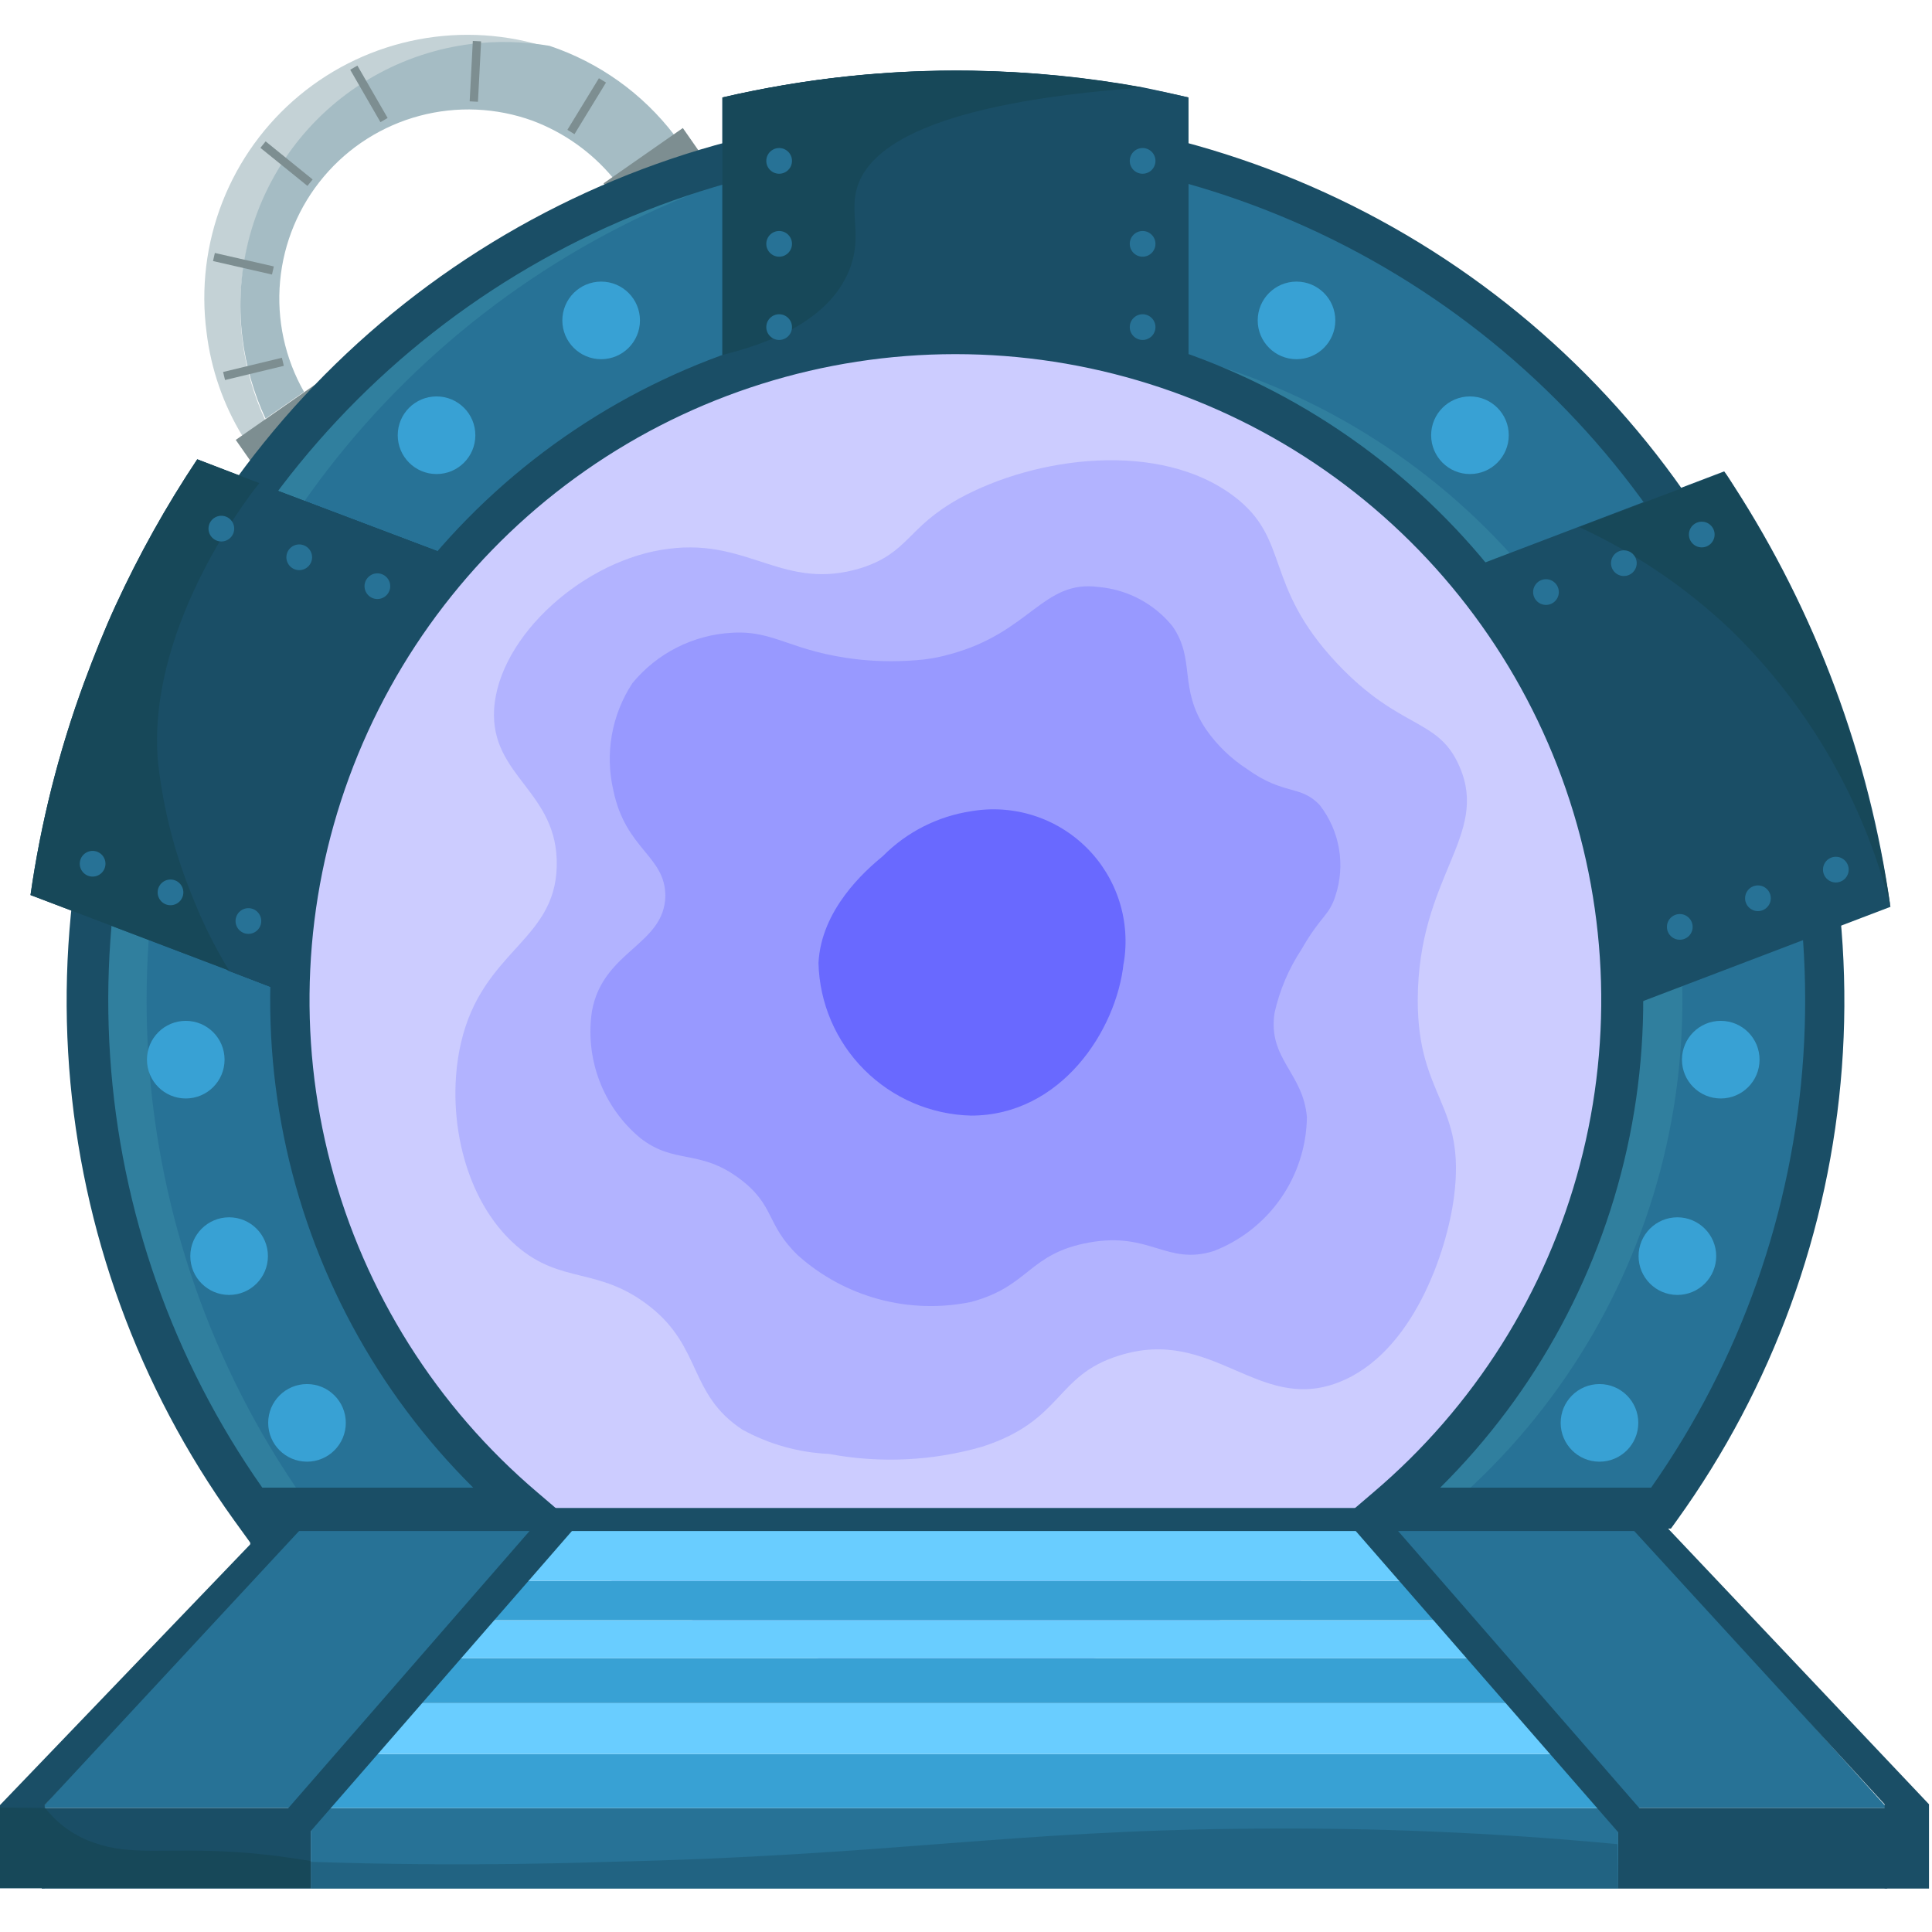
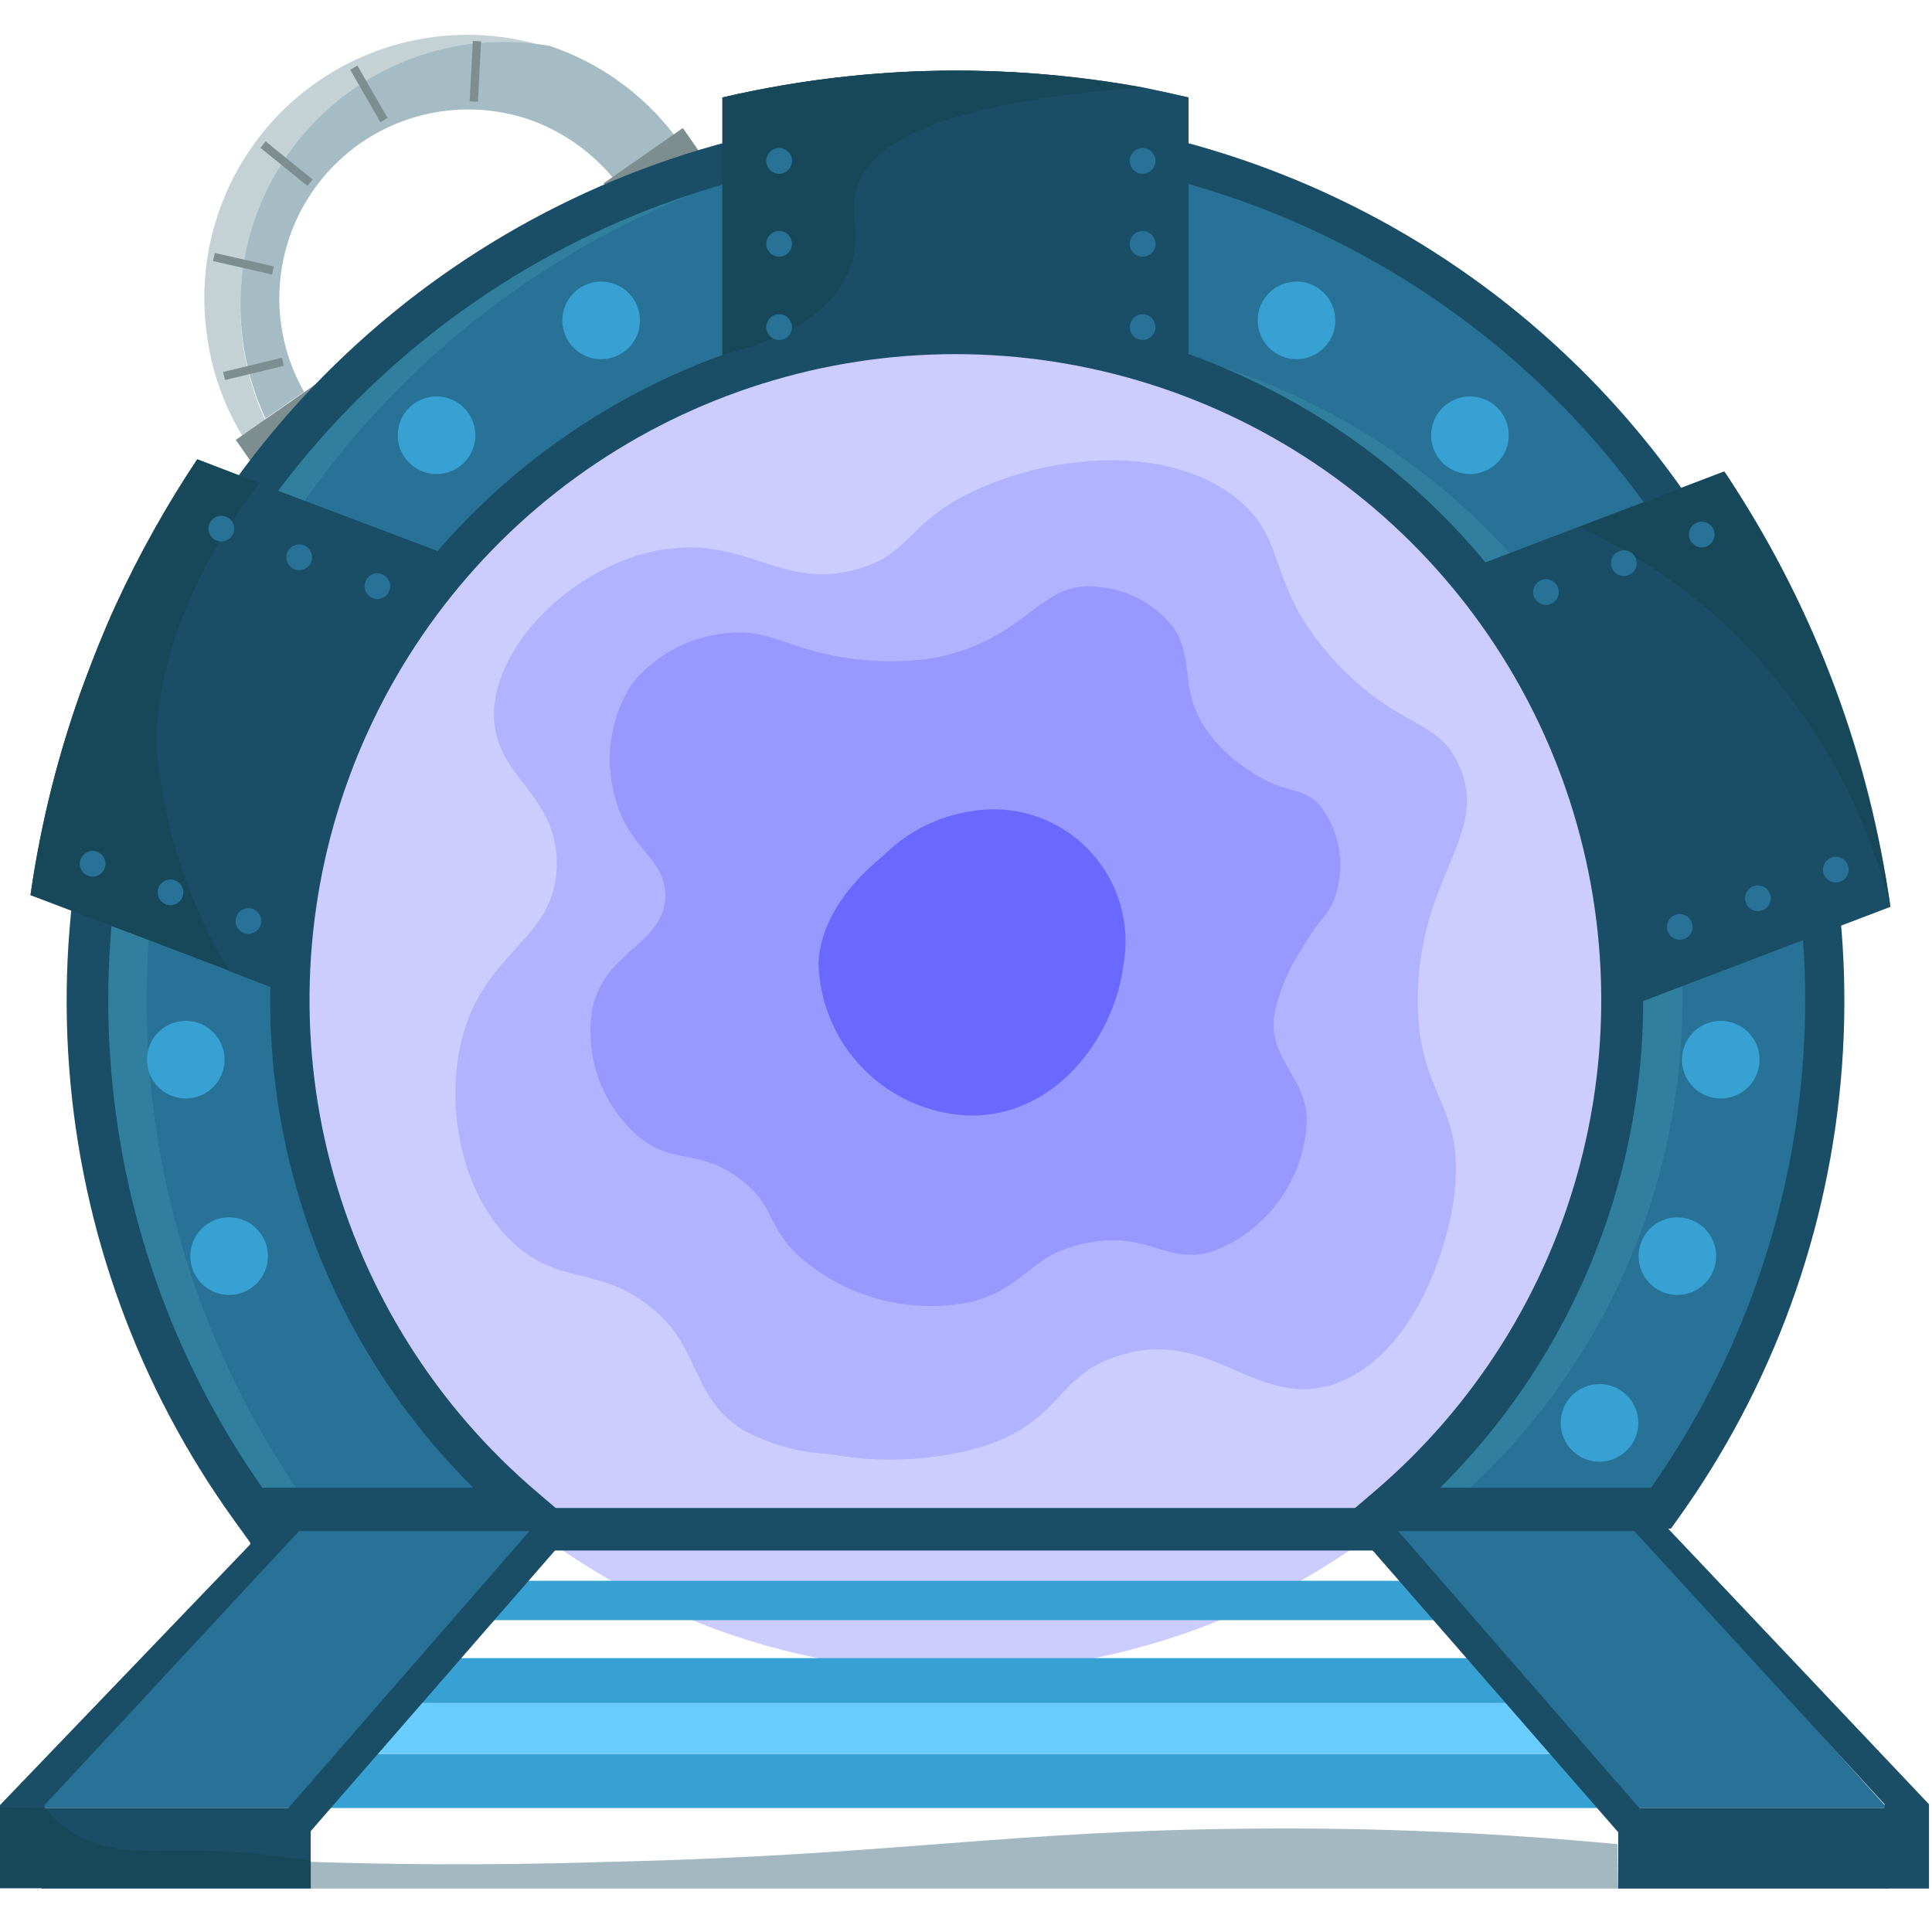
<svg xmlns="http://www.w3.org/2000/svg" width="90" height="90" viewBox="0 0 90 90" fill="none">
  <path d="M25.597 2.233C24.394 2.028 23.168 1.998 21.956 2.144C20.355 2.343 18.808 2.856 17.406 3.653C16.003 4.45 14.771 5.516 13.781 6.79C12.79 8.064 12.061 9.521 11.635 11.077C11.208 12.633 11.093 14.258 11.296 15.859C11.457 17.154 11.819 18.416 12.368 19.6L11.308 20.335C10.406 18.858 9.831 17.204 9.623 15.485C9.351 13.429 9.606 11.338 10.362 9.407C11.118 7.477 12.352 5.769 13.948 4.445C15.544 3.121 17.45 2.224 19.487 1.837C21.524 1.45 23.627 1.586 25.597 2.233Z" fill="#C4D2D6" />
  <path d="M31.408 6.285L29.301 7.757L28.552 8.28C27.556 7.087 26.267 6.172 24.812 5.625C23.119 5.011 21.279 4.932 19.539 5.397C17.799 5.862 16.244 6.85 15.084 8.227C13.923 9.603 13.212 11.303 13.048 13.096C12.883 14.889 13.272 16.69 14.163 18.255L12.369 19.502C11.82 18.318 11.458 17.056 11.296 15.761C11.094 14.161 11.209 12.535 11.635 10.979C12.062 9.423 12.791 7.966 13.781 6.692C14.771 5.418 16.003 4.352 17.406 3.555C18.809 2.757 20.355 2.245 21.957 2.046C23.168 1.9 24.395 1.93 25.598 2.135C27.905 2.907 29.929 4.353 31.408 6.285Z" fill="#A5BCC4" />
  <path d="M14.674 17.918L10.983 20.492L11.775 21.627L15.466 19.052L14.674 17.918Z" fill="#7D8E91" />
  <path d="M31.809 5.964L28.118 8.539L28.91 9.674L32.601 7.099L31.809 5.964Z" fill="#7D8E91" />
  <path d="M13.132 16.666L10.393 17.328L10.483 17.703L13.222 17.042L13.132 16.666Z" fill="#7D8E91" />
-   <path d="M26.761 6.25L28.23 3.846L27.9 3.644L26.431 6.048L26.761 6.25Z" fill="#7D8E91" />
  <path d="M12.756 12.412L10.009 11.784L9.923 12.161L12.67 12.789L12.756 12.412Z" fill="#7D8E91" />
  <path d="M22.265 4.741L22.412 1.927L22.026 1.907L21.879 4.721L22.265 4.741Z" fill="#7D8E91" />
  <path d="M14.564 8.36L12.374 6.586L12.131 6.887L14.321 8.66L14.564 8.36Z" fill="#7D8E91" />
  <path d="M18.058 5.496L16.649 3.056L16.314 3.249L17.723 5.69L18.058 5.496Z" fill="#7D8E91" />
  <path d="M44.538 77.879C62.483 77.879 77.03 63.331 77.03 45.386C77.03 27.441 62.483 12.894 44.538 12.894C26.592 12.894 12.045 27.441 12.045 45.386C12.045 63.331 26.592 77.879 44.538 77.879Z" fill="#CCCCFF" />
  <path d="M67.99 35.71C69.398 38.952 66.057 40.81 66.044 46.595C66.044 51.171 68.314 51.395 67.729 55.784C67.404 58.278 65.822 63.066 62.343 64.4C58.602 65.846 56.483 61.756 52.119 63.153C49.139 64.076 49.538 66.17 45.76 67.392C43.438 68.06 40.991 68.176 38.616 67.729C37.2 67.667 35.817 67.278 34.576 66.594C32.083 64.949 32.706 62.791 30.3 60.884C27.893 58.976 26.172 59.861 24.066 58.041C21.572 55.883 20.736 51.807 21.472 48.59C22.47 44.263 25.849 43.864 25.935 40.361C26.021 36.857 22.843 36.196 23.017 33.042C23.229 29.613 27.257 26.022 31.184 25.561C34.924 25.088 36.52 27.568 40.124 26.458C42.343 25.735 42.243 24.588 44.65 23.241C48.253 21.247 54.038 20.511 57.48 23.117C60.135 25.124 58.826 27.206 62.267 30.884C65.247 34.052 66.993 33.403 67.99 35.71Z" fill="#B2B3FF" />
  <path d="M29.462 31.821C30.03 31.131 30.734 30.567 31.53 30.164C32.326 29.761 33.197 29.526 34.088 29.477C36.133 29.352 36.794 30.363 40.023 30.724C41.018 30.827 42.021 30.827 43.016 30.724C43.438 30.675 43.855 30.592 44.263 30.474C48.003 29.464 48.578 26.995 51.182 27.345C51.85 27.403 52.498 27.596 53.089 27.911C53.681 28.225 54.203 28.656 54.623 29.177C55.708 30.735 54.885 32.057 56.182 33.977C56.692 34.711 57.34 35.337 58.09 35.823C59.823 37.07 60.583 36.546 61.481 37.507C61.941 38.099 62.248 38.796 62.375 39.535C62.501 40.275 62.443 41.033 62.205 41.745C61.905 42.68 61.544 42.631 60.621 44.238C60.03 45.136 59.608 46.134 59.374 47.183C59.049 49.327 60.708 49.963 60.881 52.045C60.861 53.398 60.437 54.714 59.664 55.825C58.891 56.935 57.804 57.789 56.543 58.278C54.348 58.964 53.587 57.368 50.745 57.88C47.903 58.391 47.977 59.911 45.248 60.647C43.825 60.943 42.353 60.9 40.95 60.524C39.547 60.147 38.251 59.446 37.168 58.477C35.661 57.019 36.121 56.172 34.475 54.924C32.567 53.491 31.433 54.276 29.812 53.003C28.962 52.291 28.31 51.372 27.919 50.335C27.527 49.298 27.41 48.177 27.579 47.082C28.102 44.276 30.945 44.027 30.995 41.745C30.995 39.863 29.149 39.588 28.576 36.833C28.375 35.981 28.35 35.097 28.503 34.235C28.655 33.373 28.982 32.552 29.462 31.821Z" fill="#9899FF" />
  <path d="M52.342 44.862C52.017 47.992 49.424 51.969 45.235 51.969C43.365 51.922 41.585 51.158 40.262 49.835C38.939 48.513 38.175 46.732 38.128 44.862C38.253 42.369 40.285 40.573 41.133 39.875C42.241 38.758 43.679 38.028 45.235 37.791C46.205 37.623 47.203 37.691 48.142 37.988C49.081 38.286 49.935 38.805 50.632 39.502C51.329 40.199 51.848 41.053 52.145 41.992C52.443 42.932 52.51 43.929 52.342 44.9V44.862Z" fill="#6969FF" />
  <path d="M84.972 46.607C84.995 55.109 82.328 63.402 77.354 70.297H64.599C69.368 66.267 72.809 60.891 74.474 54.873C76.138 48.855 75.947 42.474 73.927 36.566C71.906 30.658 68.15 25.497 63.149 21.758C58.148 18.02 52.135 15.877 45.896 15.611H44.487C38.143 15.616 31.952 17.566 26.75 21.2C21.549 24.834 17.588 29.975 15.401 35.931C13.214 41.887 12.906 48.371 14.52 54.507C16.134 60.643 19.591 66.137 24.426 70.246H11.658C7.308 64.201 4.711 57.073 4.151 49.646C3.592 42.22 5.093 34.783 8.488 28.155C11.884 21.527 17.042 15.964 23.396 12.079C29.75 8.194 37.053 6.137 44.5 6.135L45.896 6.16C56.381 6.525 66.314 10.946 73.604 18.491C80.893 26.036 84.969 36.116 84.972 46.607Z" fill="#307F9E" />
  <path d="M84.971 46.608C84.994 55.11 82.328 63.402 77.353 70.298H67.379C72.235 66.192 75.712 60.693 77.339 54.546C78.967 48.398 78.665 41.899 76.476 35.928C74.287 29.958 70.315 24.804 65.099 21.166C59.884 17.527 53.676 15.58 47.317 15.587H44.499C38.147 15.582 31.947 17.528 26.737 21.162C21.527 24.796 17.558 29.942 15.368 35.905C13.178 41.868 12.873 48.359 14.492 54.502C16.112 60.643 19.579 66.14 24.424 70.248H14.451C10.17 64.299 7.585 57.3 6.971 49.996C6.358 42.693 7.739 35.36 10.967 28.781C14.195 22.201 19.15 16.622 25.302 12.638C31.453 8.654 38.571 6.415 45.896 6.161C56.38 6.526 66.314 10.947 73.603 18.492C80.892 26.037 84.968 36.117 84.971 46.608Z" fill="#277296" />
  <path d="M12.617 73.19L10.896 70.808C6.447 64.623 3.791 57.33 3.221 49.731C2.65 42.133 4.187 34.525 7.663 27.744C11.138 20.964 16.417 15.273 22.918 11.3C29.42 7.327 36.892 5.224 44.511 5.224C52.131 5.224 59.602 7.327 66.104 11.3C72.605 15.273 77.884 20.964 81.359 27.744C84.835 34.525 86.372 42.133 85.802 49.731C85.231 57.33 82.575 64.623 78.126 70.808L77.839 71.207H62.004L63.974 69.523C68.671 65.537 72.031 60.205 73.6 54.248C75.169 48.292 74.872 41.997 72.749 36.214C70.626 30.432 66.779 25.44 61.728 21.914C56.677 18.388 50.665 16.497 44.505 16.497C38.345 16.497 32.334 18.388 27.283 21.914C22.232 25.44 18.385 30.432 16.262 36.214C14.139 41.997 13.842 48.292 15.411 54.248C16.98 60.205 20.34 65.537 25.036 69.523L27.006 71.207H12.617V73.19ZM67.091 69.3H76.916C81.073 63.379 83.525 56.43 84.005 49.211C84.484 41.993 82.974 34.781 79.637 28.361C76.3 21.942 71.266 16.562 65.082 12.807C58.898 9.052 51.802 7.066 44.567 7.066C37.333 7.066 30.237 9.052 24.053 12.807C17.869 16.562 12.834 21.942 9.497 28.361C6.161 34.781 4.65 41.993 5.13 49.211C5.609 56.43 8.061 63.379 12.218 69.3H22.043C17.545 64.838 14.474 59.14 13.219 52.929C11.965 46.718 12.583 40.275 14.996 34.416C17.409 28.558 21.508 23.548 26.773 20.023C32.038 16.497 38.231 14.615 44.567 14.615C50.903 14.615 57.097 16.497 62.361 20.023C67.626 23.548 71.725 28.558 74.138 34.416C76.551 40.275 77.17 46.718 75.915 52.929C74.661 59.14 71.589 64.838 67.091 69.3Z" fill="#1A4E66" />
  <path d="M20.336 22.083C21.335 22.083 22.144 21.273 22.144 20.275C22.144 19.276 21.335 18.467 20.336 18.467C19.338 18.467 18.528 19.276 18.528 20.275C18.528 21.273 19.338 22.083 20.336 22.083Z" fill="#38A1D4" />
  <path d="M28.004 16.733C29.003 16.733 29.812 15.924 29.812 14.926C29.812 13.927 29.003 13.118 28.004 13.118C27.006 13.118 26.196 13.927 26.196 14.926C26.196 15.924 27.006 16.733 28.004 16.733Z" fill="#38A1D4" />
  <path d="M60.397 16.733C61.395 16.733 62.204 15.924 62.204 14.926C62.204 13.927 61.395 13.118 60.397 13.118C59.398 13.118 58.589 13.927 58.589 14.926C58.589 15.924 59.398 16.733 60.397 16.733Z" fill="#38A1D4" />
  <path d="M68.476 22.083C69.474 22.083 70.284 21.273 70.284 20.275C70.284 19.276 69.474 18.467 68.476 18.467C67.477 18.467 66.668 19.276 66.668 20.275C66.668 21.273 67.477 22.083 68.476 22.083Z" fill="#38A1D4" />
  <path d="M80.159 51.171C81.158 51.171 81.967 50.362 81.967 49.363C81.967 48.365 81.158 47.555 80.159 47.555C79.161 47.555 78.352 48.365 78.352 49.363C78.352 50.362 79.161 51.171 80.159 51.171Z" fill="#38A1D4" />
  <path d="M78.139 60.323C79.137 60.323 79.947 59.513 79.947 58.515C79.947 57.517 79.137 56.707 78.139 56.707C77.14 56.707 76.331 57.517 76.331 58.515C76.331 59.513 77.14 60.323 78.139 60.323Z" fill="#38A1D4" />
  <path d="M74.51 68.091C75.508 68.091 76.318 67.281 76.318 66.283C76.318 65.284 75.508 64.475 74.51 64.475C73.511 64.475 72.702 65.284 72.702 66.283C72.702 67.281 73.511 68.091 74.51 68.091Z" fill="#38A1D4" />
  <path d="M8.654 51.171C9.652 51.171 10.461 50.362 10.461 49.363C10.461 48.365 9.652 47.555 8.654 47.555C7.655 47.555 6.846 48.365 6.846 49.363C6.846 50.362 7.655 51.171 8.654 51.171Z" fill="#38A1D4" />
  <path d="M10.673 60.323C11.672 60.323 12.481 59.513 12.481 58.515C12.481 57.517 11.672 56.707 10.673 56.707C9.675 56.707 8.865 57.517 8.865 58.515C8.865 59.513 9.675 60.323 10.673 60.323Z" fill="#38A1D4" />
-   <path d="M14.301 68.09C15.3 68.09 16.109 67.281 16.109 66.282C16.109 65.284 15.3 64.475 14.301 64.475C13.303 64.475 12.493 65.284 12.493 66.282C12.493 67.281 13.303 68.09 14.301 68.09Z" fill="#38A1D4" />
  <path d="M77.341 70.248H11.658V72.23H77.341V70.248Z" fill="#1A4E66" />
  <path d="M55.36 17.494C51.882 16.676 48.322 16.258 44.749 16.247C41.014 16.215 37.288 16.634 33.652 17.494V4.539C40.794 2.885 48.218 2.885 55.36 4.539V17.494Z" fill="#1A4E66" />
  <path d="M21.258 26.01C19.161 29.123 17.437 32.47 16.122 35.985C14.854 39.316 13.968 42.779 13.479 46.309L10.623 45.212C8.923 42.5 7.909 39.414 7.668 36.222C7.399 31.277 8.937 26.403 11.995 22.507L21.258 26.01Z" fill="#1A4E66" />
  <path d="M21.258 26.01C19.161 29.123 17.437 32.47 16.122 35.985C14.854 39.316 13.968 42.779 13.479 46.309L10.623 45.212C8.923 42.5 7.909 39.414 7.668 36.222C7.399 31.277 8.937 26.403 11.995 22.507L21.258 26.01Z" fill="#1A4E66" />
  <path d="M7.717 36.221C7.958 39.413 8.973 42.498 10.673 45.211L1.421 41.695C1.903 38.321 2.738 35.007 3.914 31.808C4.376 30.561 4.874 29.314 5.386 28.204C6.474 25.839 7.745 23.563 9.189 21.396L12.081 22.506C9.011 26.397 7.46 31.271 7.717 36.221Z" fill="#1A4E66" />
  <path d="M21.258 26.01C19.161 29.123 17.437 32.47 16.122 35.985C14.854 39.316 13.968 42.779 13.479 46.309L10.623 45.212C8.923 42.5 7.909 39.414 7.668 36.222C7.399 31.277 8.937 26.403 11.995 22.507L21.258 26.01Z" fill="#1A4E66" />
  <path d="M7.368 35.573C7.607 37.671 8.132 39.726 8.927 41.682C9.405 42.908 9.989 44.089 10.672 45.212L1.421 41.695C1.903 38.321 2.738 35.007 3.914 31.808C4.376 30.561 4.874 29.314 5.386 28.204C6.474 25.839 7.745 23.563 9.189 21.396L12.081 22.506C11.358 23.391 6.782 29.476 7.368 35.573Z" fill="#174859" />
  <path d="M10.311 25.224C10.642 25.224 10.91 24.956 10.91 24.626C10.91 24.295 10.642 24.027 10.311 24.027C9.981 24.027 9.713 24.295 9.713 24.626C9.713 24.956 9.981 25.224 10.311 25.224Z" fill="#277296" />
  <path d="M13.939 26.559C14.27 26.559 14.538 26.291 14.538 25.96C14.538 25.63 14.27 25.362 13.939 25.362C13.609 25.362 13.341 25.63 13.341 25.96C13.341 26.291 13.609 26.559 13.939 26.559Z" fill="#277296" />
  <path d="M17.58 27.905C17.91 27.905 18.178 27.637 18.178 27.307C18.178 26.977 17.91 26.709 17.58 26.709C17.249 26.709 16.981 26.977 16.981 27.307C16.981 27.637 17.249 27.905 17.58 27.905Z" fill="#277296" />
  <path d="M4.314 40.835C4.645 40.835 4.913 40.567 4.913 40.236C4.913 39.906 4.645 39.638 4.314 39.638C3.984 39.638 3.716 39.906 3.716 40.236C3.716 40.567 3.984 40.835 4.314 40.835Z" fill="#277296" />
  <path d="M7.942 42.169C8.273 42.169 8.541 41.901 8.541 41.571C8.541 41.24 8.273 40.972 7.942 40.972C7.612 40.972 7.344 41.24 7.344 41.571C7.344 41.901 7.612 42.169 7.942 42.169Z" fill="#277296" />
  <path d="M11.571 43.503C11.902 43.503 12.17 43.235 12.17 42.905C12.17 42.574 11.902 42.306 11.571 42.306C11.241 42.306 10.973 42.574 10.973 42.905C10.973 43.235 11.241 43.503 11.571 43.503Z" fill="#277296" />
  <path d="M88.063 42.244L75.957 46.857C75.583 44.096 74.974 41.373 74.137 38.715C73.9 37.992 73.638 37.244 73.352 36.484C72.043 32.986 70.317 29.657 68.214 26.571L80.32 21.958C80.47 22.157 80.607 22.382 80.744 22.594C84.587 28.532 87.085 35.239 88.063 42.244Z" fill="#1A4E66" />
  <path d="M88.063 42.243C86.822 37.318 84.231 32.836 80.582 29.301C78.514 27.349 76.144 25.745 73.562 24.551L80.32 21.995C80.47 22.195 80.607 22.419 80.744 22.631C82.297 25.047 83.64 27.592 84.759 30.237C86.335 34.093 87.444 38.124 88.063 42.243Z" fill="#174859" />
  <path d="M79.274 25.499C79.605 25.499 79.873 25.231 79.873 24.9C79.873 24.57 79.605 24.302 79.274 24.302C78.944 24.302 78.676 24.57 78.676 24.9C78.676 25.231 78.944 25.499 79.274 25.499Z" fill="#277296" />
  <path d="M75.645 26.833C75.976 26.833 76.244 26.565 76.244 26.235C76.244 25.904 75.976 25.636 75.645 25.636C75.315 25.636 75.047 25.904 75.047 26.235C75.047 26.565 75.315 26.833 75.645 26.833Z" fill="#277296" />
  <path d="M72.017 28.179C72.348 28.179 72.616 27.912 72.616 27.581C72.616 27.25 72.348 26.982 72.017 26.982C71.687 26.982 71.419 27.25 71.419 27.581C71.419 27.912 71.687 28.179 72.017 28.179Z" fill="#277296" />
  <path d="M85.52 41.109C85.851 41.109 86.119 40.841 86.119 40.511C86.119 40.18 85.851 39.912 85.52 39.912C85.19 39.912 84.922 40.18 84.922 40.511C84.922 40.841 85.19 41.109 85.52 41.109Z" fill="#277296" />
  <path d="M81.891 42.443C82.222 42.443 82.49 42.175 82.49 41.845C82.49 41.514 82.222 41.246 81.891 41.246C81.561 41.246 81.293 41.514 81.293 41.845C81.293 42.175 81.561 42.443 81.891 42.443Z" fill="#277296" />
  <path d="M78.251 43.777C78.582 43.777 78.85 43.509 78.85 43.179C78.85 42.848 78.582 42.58 78.251 42.58C77.92 42.58 77.652 42.848 77.652 43.179C77.652 43.509 77.92 43.777 78.251 43.777Z" fill="#277296" />
  <path d="M55.36 4.54V17.494C51.878 16.676 48.314 16.258 44.737 16.247C43.489 16.221 42.24 16.267 40.997 16.384C38.539 16.57 36.1 16.95 33.702 17.519V4.54C37.507 3.652 41.405 3.233 45.311 3.293C47.984 3.334 50.649 3.597 53.278 4.078C54.001 4.228 54.695 4.382 55.36 4.54Z" fill="#1A4E66" />
  <path d="M39.537 12.644C38.577 14.926 35.884 15.985 33.652 16.534V4.54C37.456 3.652 41.355 3.233 45.26 3.293C47.933 3.334 50.598 3.597 53.227 4.078C43.402 4.788 40.46 6.834 39.911 8.791C39.575 10.013 40.198 11.073 39.537 12.644Z" fill="#174859" />
  <path d="M53.228 8.093C53.558 8.093 53.826 7.826 53.826 7.495C53.826 7.164 53.558 6.896 53.228 6.896C52.897 6.896 52.629 7.164 52.629 7.495C52.629 7.826 52.897 8.093 53.228 8.093Z" fill="#277296" />
  <path d="M53.228 11.958C53.558 11.958 53.826 11.69 53.826 11.36C53.826 11.029 53.558 10.761 53.228 10.761C52.897 10.761 52.629 11.029 52.629 11.36C52.629 11.69 52.897 11.958 53.228 11.958Z" fill="#277296" />
  <path d="M53.228 15.836C53.558 15.836 53.826 15.568 53.826 15.237C53.826 14.907 53.558 14.639 53.228 14.639C52.897 14.639 52.629 14.907 52.629 15.237C52.629 15.568 52.897 15.836 53.228 15.836Z" fill="#277296" />
  <path d="M36.296 8.093C36.626 8.093 36.894 7.826 36.894 7.495C36.894 7.164 36.626 6.896 36.296 6.896C35.965 6.896 35.697 7.164 35.697 7.495C35.697 7.826 35.965 8.093 36.296 8.093Z" fill="#277296" />
  <path d="M36.296 11.958C36.626 11.958 36.894 11.69 36.894 11.36C36.894 11.029 36.626 10.761 36.296 10.761C35.965 10.761 35.697 11.029 35.697 11.36C35.697 11.69 35.965 11.958 36.296 11.958Z" fill="#277296" />
  <path d="M36.296 15.836C36.626 15.836 36.894 15.568 36.894 15.237C36.894 14.907 36.626 14.639 36.296 14.639C35.965 14.639 35.697 14.907 35.697 15.237C35.697 15.568 35.965 15.836 36.296 15.836Z" fill="#277296" />
  <path d="M75.384 84.225H87.915L76.294 71.32H63.763L75.384 84.225Z" fill="#277296" />
  <path d="M14.475 84.225H1.944L13.577 71.32H26.096L14.475 84.225Z" fill="#277296" />
  <path d="M87.915 84.225H75.384V87.978H87.915V84.225Z" fill="#1A4E66" />
-   <path d="M75.383 84.225H14.476V87.978H75.383V84.225Z" fill="#277296" />
  <path d="M14.476 84.225L16.732 81.706H73.127L75.384 84.225H14.476Z" fill="#38A1D4" />
  <path d="M16.732 81.706L18.877 79.337H71.119L73.127 81.706H16.732Z" fill="#69CDFF" />
  <path d="M18.877 79.338L20.76 77.242H69.099L71.119 79.337L18.877 79.338Z" fill="#38A1D4" />
  <path d="M76.456 69.886L89.86 84.05V87.978H87.791V84.05L75.384 70.509L76.456 69.886Z" fill="#1A4E66" />
  <path d="M13.403 70.123L0 84.087V87.965H2.082V84.087L14.476 70.734L13.403 70.123Z" fill="#1A4E66" />
  <path d="M14.475 84.225H1.944V87.978H14.475V84.225Z" fill="#1A4E66" />
  <path d="M2.107 84.224C2.693 84.977 3.486 85.54 4.389 85.845C6.147 86.469 7.693 86.057 11.059 86.281C12.531 86.382 13.715 86.568 14.476 86.693V87.94H0V84.2L2.107 84.224Z" fill="#174859" />
  <path opacity="0.4" d="M75.383 87.978H14.476V86.731C17.443 86.831 22.331 86.93 28.39 86.731C41.544 86.432 46.993 85.272 58.314 85.185C64 85.131 69.685 85.372 75.346 85.908L75.383 87.978Z" fill="#1A4E66" />
-   <path d="M20.76 77.242L22.356 75.472H67.504L69.1 77.242H20.76Z" fill="#69CDFF" />
  <path d="M22.355 75.472L24.001 73.64H65.857L67.503 75.472H22.355Z" fill="#38A1D4" />
-   <path d="M26.096 71.32L24.001 73.64H65.857L63.763 71.32H26.096Z" fill="#69CDFF" />
  <path d="M14.315 85.484L12.794 84.96L25.461 70.41L26.968 70.946L14.315 85.484Z" fill="#1A4E66" />
  <path d="M75.496 85.484L77.003 84.96L64.336 70.41L62.829 70.946L75.496 85.484Z" fill="#1A4E66" />
</svg>